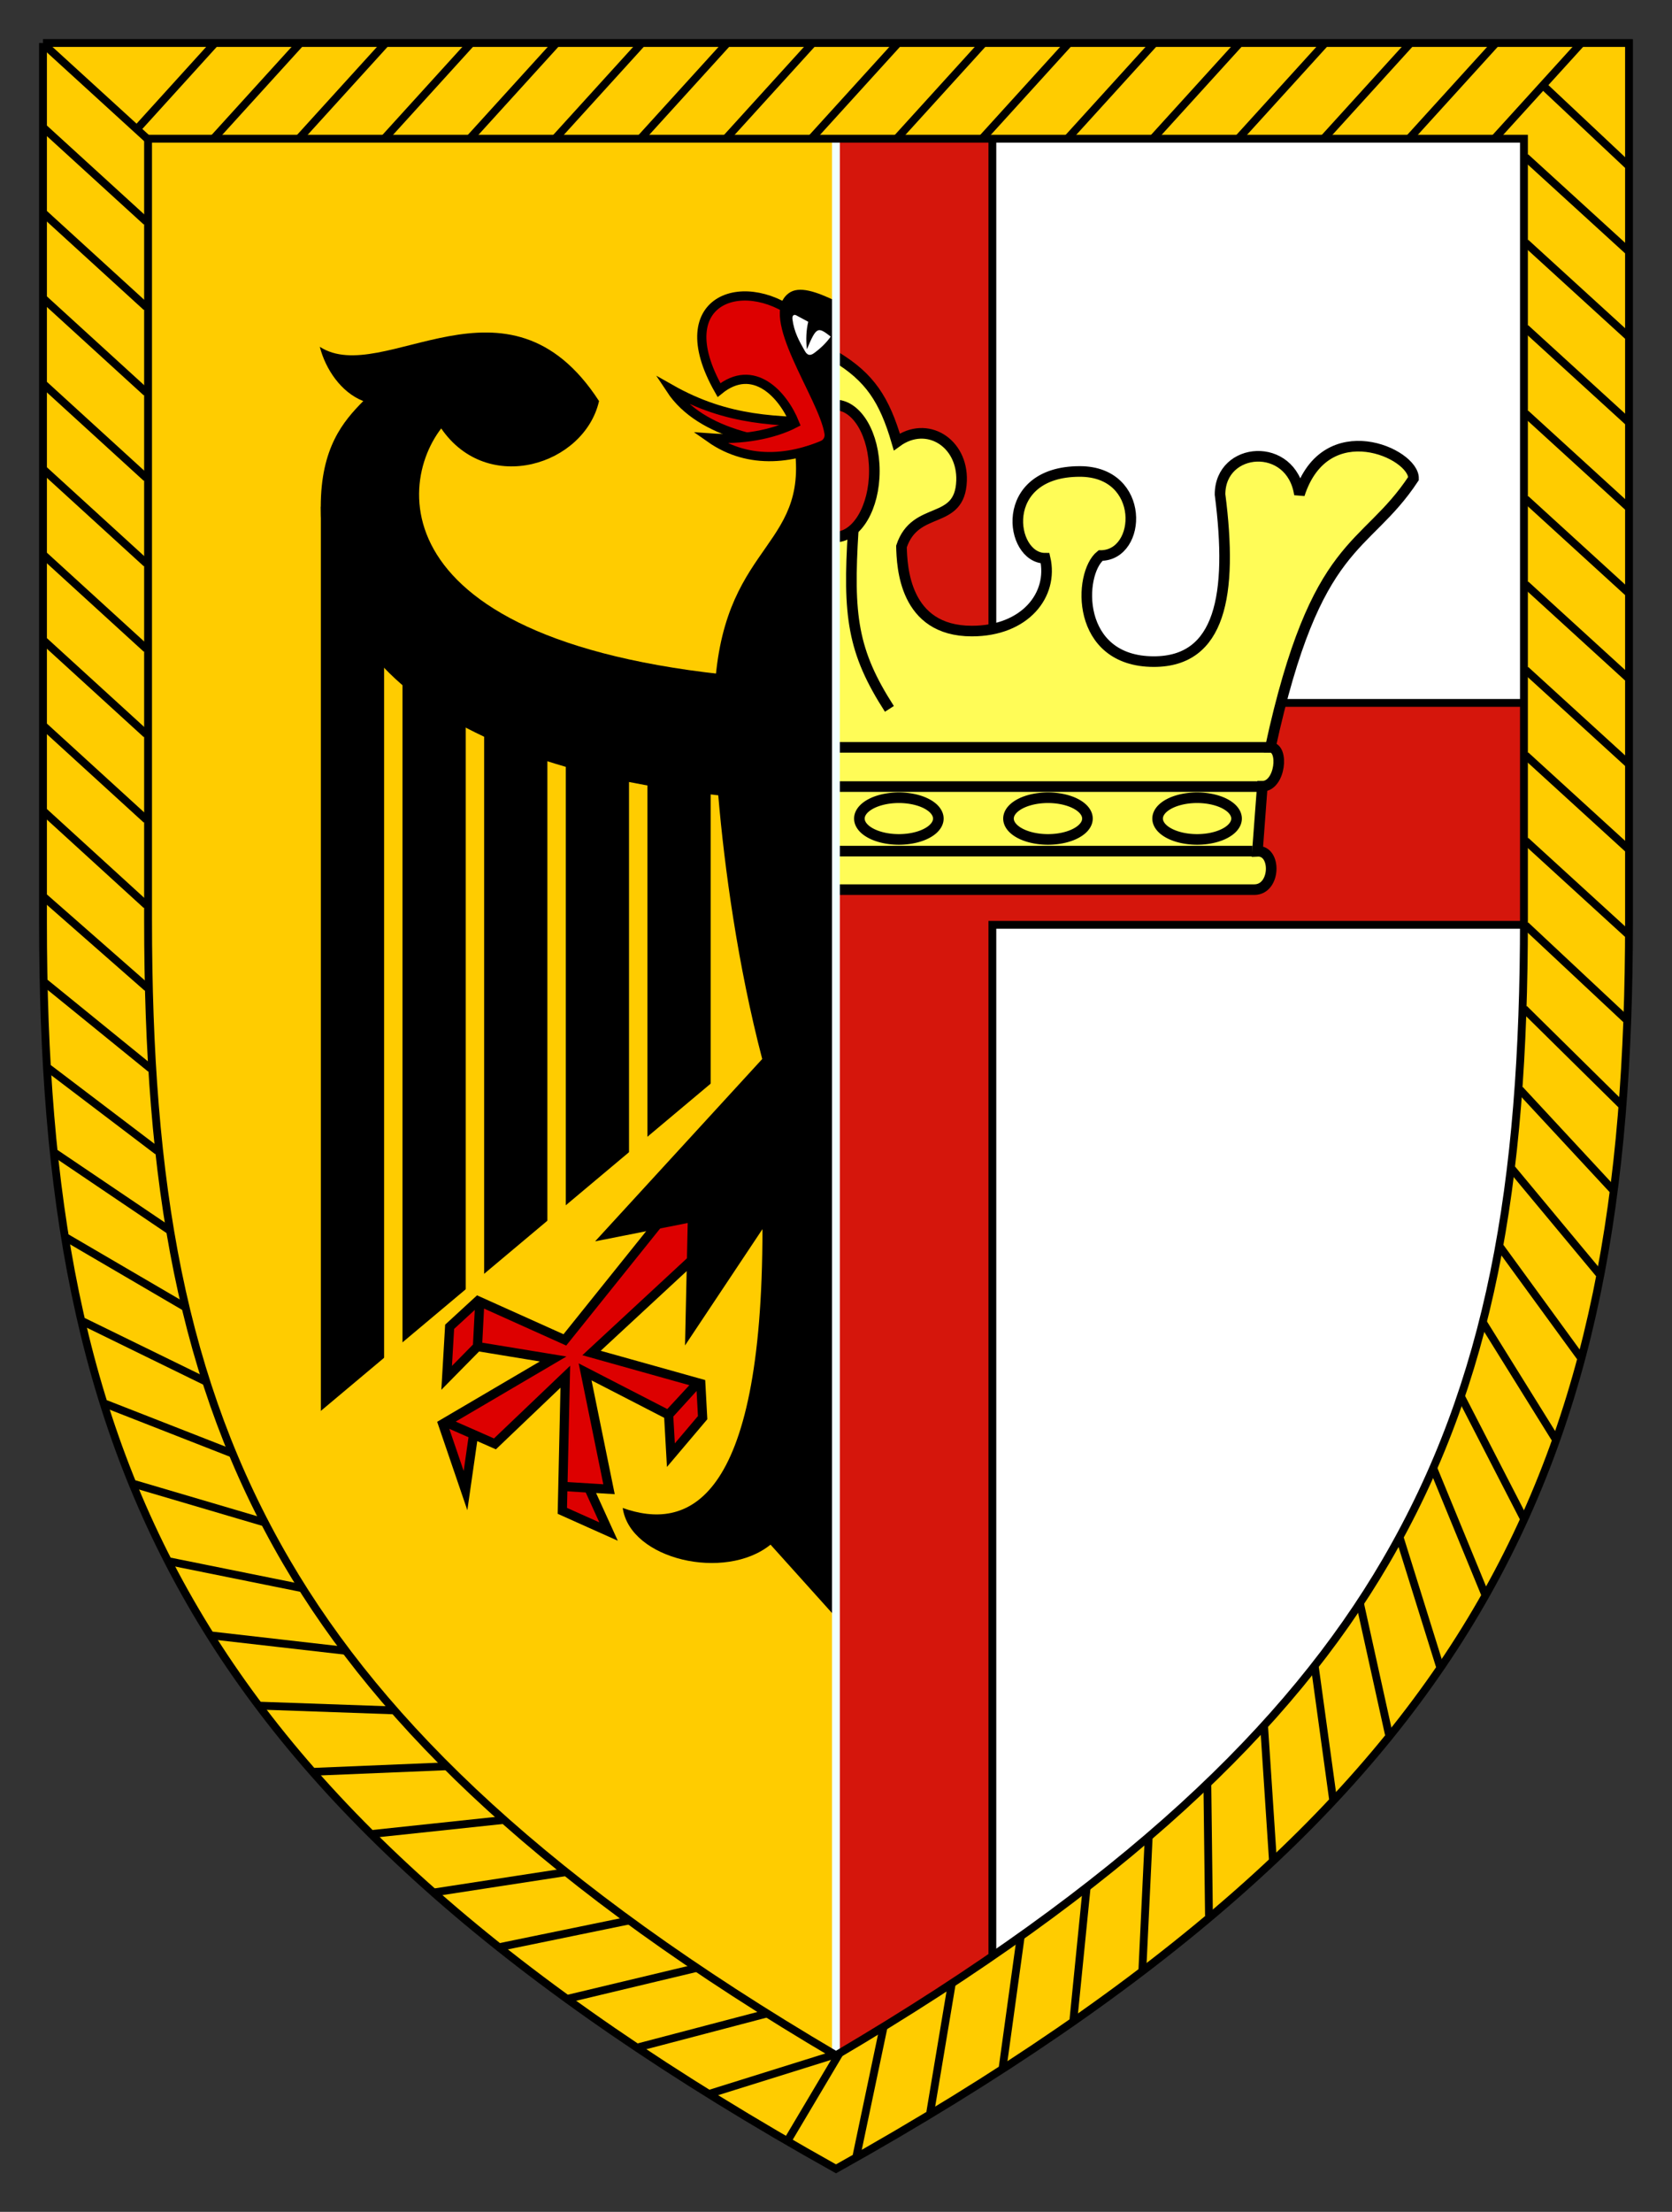
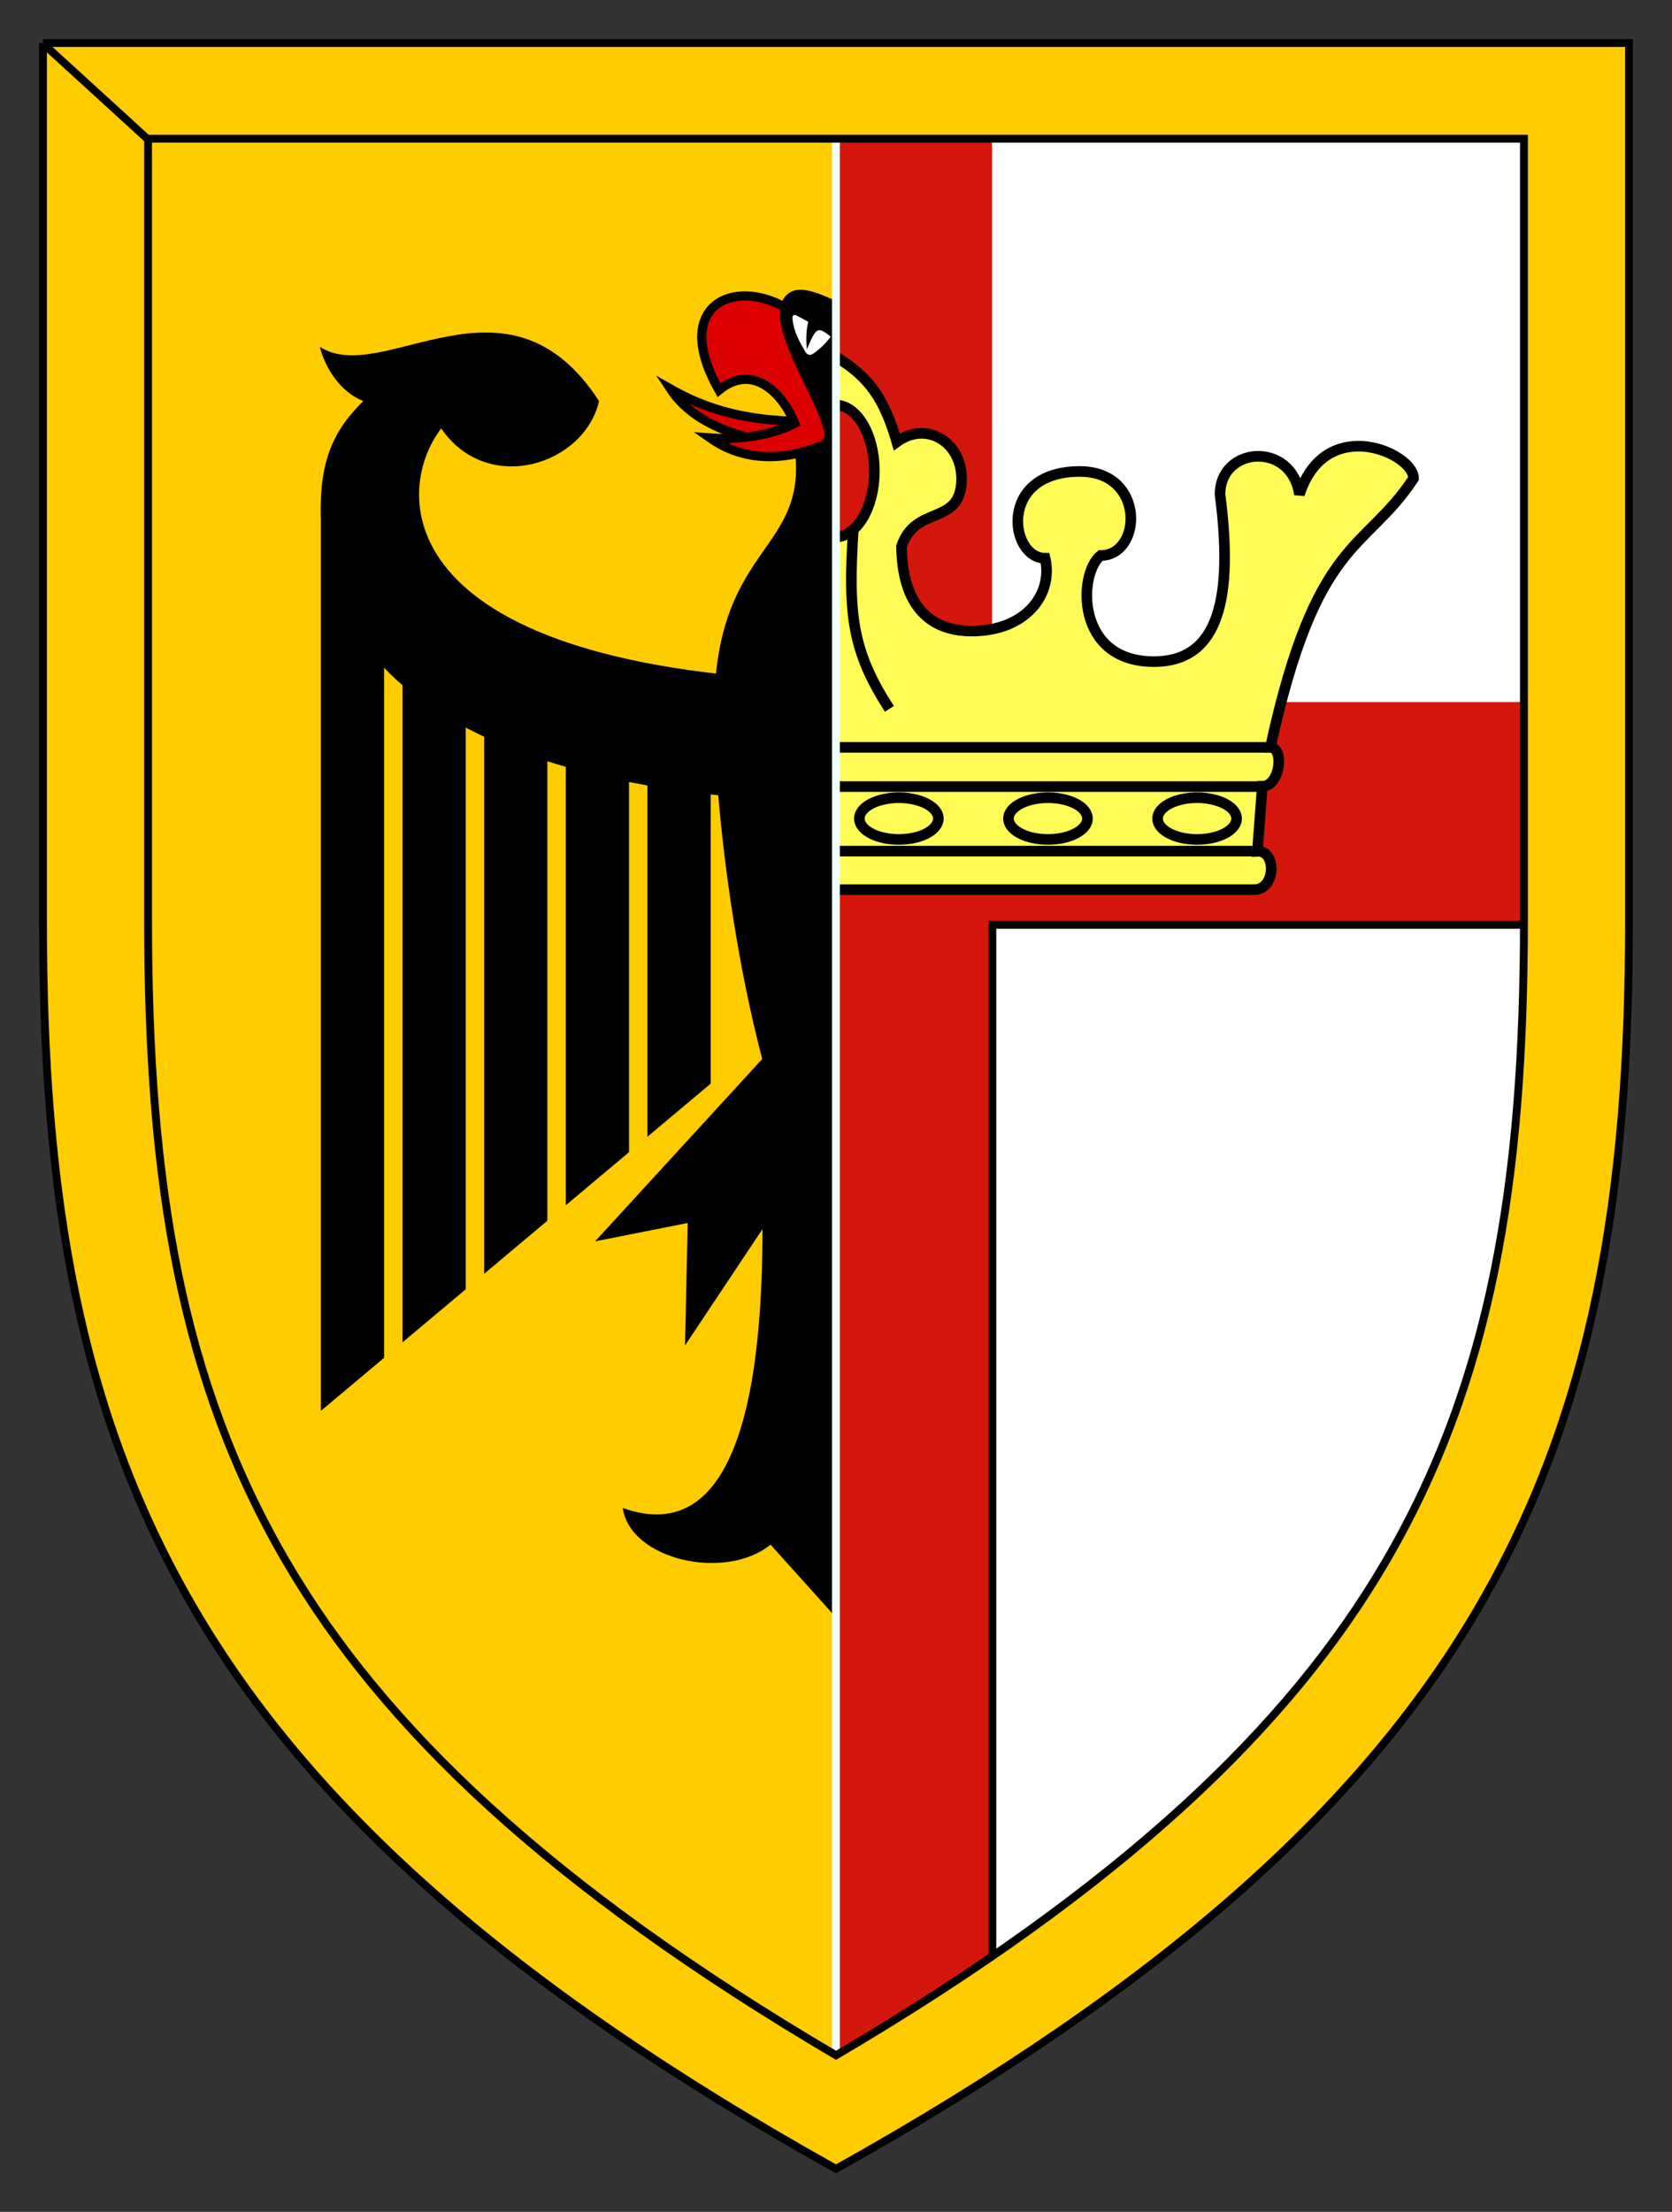
<svg xmlns="http://www.w3.org/2000/svg" version="1.1" width="213.875" height="282.812" id="svg2">
  <rect width="100%" height="100%" fill="#333333" stroke="none" />
  <defs id="defs4">
    <clipPath id="clipPath314">
      <path d="m 296.644,44.741 2.142,0 0,3.232 -2.142,0 0,-3.232 z" id="path316" />
    </clipPath>
    <clipPath id="clipPath330">
      <path d="m 296.902,37.203 1.765,0 0,2.994 -1.765,0 0,-2.994 z" id="path332" />
    </clipPath>
  </defs>
  <g transform="translate(-5.215,-5.021)" id="layer18" style="display:inline">
    <path d="m 10.715,10.521 0,112.375 c 0,34.569 4.492,62.639 19.531,88.156 14.636,24.834 39.734,47.739 81.906,71.281 42.172,-23.542 67.27,-46.447 81.906,-71.281 15.039,-25.518 19.531,-53.588 19.531,-88.156 l 0,-112.375 -202.875,0 z" id="path2990" style="fill:#ffcc00;fill-opacity:1;stroke:#000000;stroke-opacity:1" />
    <path d="m 112.152,22.771 -88,0 0,99.844 c 0,4.214 0.076,8.317 0.219,12.281 0.142,3.964 0.352,7.793 0.656,11.531 0.304,3.738 0.703,7.371 1.188,10.906 0.485,3.535 1.065,6.987 1.75,10.344 0.685,3.357 1.47,6.611 2.375,9.812 0.905,3.201 1.918,6.336 3.062,9.406 1.144,3.07 2.41,6.1 3.812,9.062 1.403,2.962 2.944,5.872 4.625,8.75 1.54,2.638 3.229,5.255 5.062,7.875 1.833,2.62 3.818,5.234 5.969,7.844 2.151,2.61 4.474,5.206 6.969,7.812 2.494,2.606 5.169,5.233 8.031,7.844 2.863,2.61 5.9,5.222 9.156,7.844 3.256,2.622 6.732,5.235 10.406,7.875 3.675,2.64 7.538,5.302 11.656,7.969 4.118,2.666 8.476,5.332 13.062,8.031 l 0,-245.031 z" id="path11042-1" style="fill:#ffcc00;fill-opacity:0.804;fill-rule:nonzero;stroke:none;display:inline" />
    <path d="M 10.969,10.819 24.036,22.747" id="path11974" style="fill:none;stroke:#000000;stroke-width:1px;stroke-linecap:butt;stroke-linejoin:miter;stroke-opacity:1" />
-     <path d="M 23.948,33.368 10.881,21.444 M 23.948,44.291 10.881,32.368 M 23.948,55.215 10.881,43.292 M 23.948,66.139 10.881,54.215 M 23.948,77.062 10.881,65.139 M 23.948,87.986 10.881,76.063 M 23.948,98.91 10.881,86.987 m 13.067,22.847 -13.067,-11.923 m 13.067,22.847 -13.067,-11.923 M 24.061,131.324 10.881,119.758 M 24.493,141.659 10.973,130.676 m 14.411,21.532 -13.993,-10.62 m 15.398,20.676 -14.507,-9.798 m 16.512,19.624 -15.069,-8.808 m 17.751,18.354 -15.648,-7.65 m 19.063,16.864 -16.201,-6.34 M 39.065,199.687 22.386,194.77 M 43.99,208.115 26.947,204.673 m 22.686,11.444 -17.279,-1.976 m 23.277,9.573 -17.079,-0.602 m 23.88,7.744 -16.985,0.705 m 24.268,6.156 -16.788,1.783 m 24.777,4.881 -16.814,2.586 m 24.847,3.598 -16.46,3.381 m 25.271,2.646 -16.586,3.961 m 25.343,1.921 -16.368,4.296 m 25.88,0.7 -16.707,5.221 m 16.455,-5.073 -6.546,11.017 m 12.277,-14.704 -3.514,16.708 m 12.216,-22.206 -2.793,16.69 m 11.594,-22.632 -2.325,16.86 m 10.758,-23.173 -1.708,17.073 m 9.629,-23.402 -0.807,16.971 m 8.305,-23.867 0.21,17.045 m 7.039,-24.472 1.133,17.235 m 5.321,-24.969 2.369,17.232 m 3.42,-25.155 3.735,16.924 m 1.351,-25.269 5.157,16.52 m -0.821,-25.263 6.575,16.001 m -3,-25.12 7.929,15.394 m -5.097,-24.846 9.163,14.729 m -7.024,-24.466 10.237,14.044 m -8.716,-24.018 11.132,13.382 m -10.142,-23.55 11.852,12.775 m -11.304,-23.104 12.415,12.248 m -12.234,-22.926 12.854,12.028 m -12.85,-22.84 13.054,11.922 m -13.054,-22.846 13.067,11.923 m -13.067,-22.847 13.067,11.923 m -13.067,-22.847 13.067,11.923 m -13.067,-22.847 13.067,11.923 m -13.067,-22.847 13.067,11.923 m -13.067,-22.847 13.067,11.923 m -13.067,-22.847 13.067,11.923 m -13.067,-22.847 13.067,11.923 m -10.895,-21.162 10.895,10.238 M 196.355,22.78 207.342,10.687 M 185.431,22.78 196.418,10.687 M 174.507,22.78 185.494,10.687 M 163.583,22.78 174.571,10.687 M 152.66,22.78 163.647,10.687 M 141.736,22.78 152.723,10.687 M 130.812,22.78 141.799,10.687 M 119.889,22.78 130.876,10.687 M 108.965,22.78 119.952,10.687 M 98.041,22.78 109.028,10.687 M 87.118,22.78 98.105,10.687 M 76.194,22.78 87.181,10.687 M 65.27,22.78 76.257,10.687 M 54.346,22.78 65.333,10.687 M 43.423,22.78 54.41,10.687 M 32.499,22.78 43.486,10.687 M 22.849,21.395 32.562,10.687" id="path2383" style="fill:#ffffff;fill-opacity:1;stroke:#000000;stroke-width:1px;stroke-linecap:butt;stroke-linejoin:miter;stroke-opacity:1" />
  </g>
  <g id="layer19" style="display:inline">
    <path d="m 85.781,49.75 c 3.883,5.884 13.024,7.458 20.938,7.281 l -0.062,-3 C 99.39,53.855 93.165,53.927 85.781,49.75 z" id="path11397" style="fill:#dd0000;stroke:#000000;stroke-width:1.177;stroke-miterlimit:5" />
    <path d="m 106.938,54.375 -4.406,-13.562 c -6.854,-6.001 -17.358,-2.881 -10.562,9.062 4.413,-3.589 8.217,0.573 9.688,4.25 -2.765,1.441 -6.841,2.169 -10.812,1.875 4.99,3.507 10.912,2.795 16.094,0.125 l 0,-1.75 z" id="path12567" style="fill:#dd0000;stroke:#000000;stroke-width:1.177;stroke-miterlimit:5" />
    <path d="M 41.042,180.998 V 64.798 h 8.09 V 180.998 H 51.485 V 83.92 h 8.09 V 180.998 h 2.353 V 92.745 h 8.09 V 180.998 h 2.353 V 95.687 h 8.09 V 180.998 h 2.353 V 95.687 h 8.09 V 180.998" id="path11402" />
    <path d="m 106.938,125.104 v 56.305 H 39.836" id="path11404" style="fill:#ffcc00" />
-     <path d="m 86.728,153.287 -14.474,18.033 -11.12,-5.001 -3.618,3.324 -0.382,6.531 3.942,-4.001 0.294,-5.648 -0.294,5.648 9.678,1.589 -14.12,8.296 2.912,8.531 1.03,-7.178 -3.677,-1.618 6.413,2.824 9.002,-8.59 -0.382,17.151 5.913,2.648 -2.53,-5.56 -3.177,-0.206 5.766,0.353 -3.059,-15.003 10.679,5.501 3.56,-3.913 -3.56,3.854 0.294,5.207 4.06,-4.795 -0.235,-4.354 L 75.666,172.996 92.876,157.052" id="path11406" style="fill:#dd0000;stroke:#000000;stroke-width:1.177;stroke-miterlimit:5" />
    <path d="m 106.938,87.156 c -57.117,-1.489 -56.872,-24.097 -50.5,-32.375 5.942,8.649 18.334,4.649 20.188,-3.5 -11.738,-18.092 -27.629,-1.701 -35.719,-6.938 0.735,2.854 2.709,5.82 5.562,6.938 -2.559,2.589 -5.438,5.941 -5.438,13.531 0,24.917 25.78,34.257 50.844,36.875 0.794,9.296 2.507,21.79 5.625,33.719 l -21.375,23.312 11.844,-2.344 -0.344,15.656 9.906,-14.875 c 0,35.463 -9.785,38.539 -17.875,35.656 0.941,6.619 13.111,9.394 18.906,4.688 l 8.375,9.312 0,-119.656 z" id="path12547" />
    <path d="m 106.938,38.5 c -2.491,-1.187 -4.727,-2.001 -6.062,-1 -4.001,3.001 3.888,13.411 4.594,18 0.235,1.677 -3.719,1.189 -3.719,2.719 1.118,12.561 -10.406,11.698 -10.406,32.938 l 15.594,4.781 0,-57.438 z" id="path12533" />
    <path d="m 101.842,40.314 c -0.256,-0.135 -0.535,-0.003 -0.477,0.485 0.2,1.642 0.883,2.845 1.58,4.068 0.256,0.447 0.58,0.727 1.18,0.288 0.812,-0.594 1.556,-1.297 2.139,-2.118 -1.641,-1.259 -1.818,-1.333 -3.048,1.621 -0.144,-1.197 -0.088,-2.471 0.171,-3.515" id="path11414" style="fill:#ffffff" />
    <path d="m 106.93,17.75 88,0 0,99.844 c 0,4.214 -0.076,8.317 -0.219,12.281 -0.142,3.964 -0.352,7.793 -0.656,11.531 -0.304,3.738 -0.703,7.371 -1.188,10.906 -0.485,3.535 -1.065,6.987 -1.75,10.344 -0.685,3.357 -1.47,6.611 -2.375,9.812 -0.905,3.201 -1.918,6.336 -3.062,9.406 -1.144,3.07 -2.41,6.1 -3.812,9.062 -1.403,2.962 -2.945,5.872 -4.625,8.75 -1.54,2.638 -3.229,5.255 -5.062,7.875 -1.833,2.62 -3.818,5.234 -5.969,7.844 -2.151,2.61 -4.474,5.206 -6.969,7.812 -2.494,2.606 -5.169,5.233 -8.031,7.844 -2.863,2.61 -5.9,5.222 -9.156,7.844 -3.256,2.622 -6.732,5.235 -10.406,7.875 -3.675,2.64 -7.538,5.302 -11.656,7.969 -4.118,2.666 -8.476,5.332 -13.062,8.031 l 0,-245.031 z" id="path11042-16" style="fill:#ffffff;fill-opacity:1;fill-rule:nonzero;stroke:none;display:inline" />
  </g>
  <g id="layer21" style="display:inline">
    <path d="m 106.93,17.75 88,0 0,99.844 c 0,4.214 -0.076,8.317 -0.219,12.281 -0.142,3.964 -0.352,7.793 -0.656,11.531 -0.304,3.738 -0.703,7.371 -1.188,10.906 -0.485,3.535 -1.065,6.987 -1.75,10.344 -0.685,3.357 -1.47,6.611 -2.375,9.812 -0.905,3.201 -1.918,6.336 -3.062,9.406 -1.144,3.07 -2.41,6.1 -3.812,9.062 -1.403,2.962 -2.945,5.872 -4.625,8.75 -1.54,2.638 -3.229,5.255 -5.062,7.875 -1.833,2.62 -3.818,5.234 -5.969,7.844 -2.151,2.61 -4.474,5.206 -6.969,7.812 -2.494,2.606 -5.169,5.233 -8.031,7.844 -2.863,2.61 -5.9,5.222 -9.156,7.844 -3.256,2.622 -6.732,5.235 -10.406,7.875 -3.675,2.64 -7.538,5.302 -11.656,7.969 -4.118,2.666 -8.476,5.332 -13.062,8.031 l 0,-245.031 z" id="path11042" style="fill:#ffffff;fill-opacity:1;fill-rule:nonzero;stroke:none;display:inline" />
    <path d="m 126.893,17.75 -19.956,0 0,245.031 c 4.587,-2.7 8.944,-5.365 13.062,-8.031 1.588,-1.028 5.378,-3.572 6.893,-4.598 l 0,-131.914 67.932,0 0.112,-28.466 -68.044,0 z" id="path13209" style="fill:#d5160c;fill-opacity:1;stroke:none" />
-     <path d="m 126.938,17.75 0,72.125 68,0" id="path13233" style="fill:none;stroke:#000000;stroke-width:1px;stroke-linecap:butt;stroke-linejoin:miter;stroke-opacity:1" />
    <path d="m 194.938,118.25 -68,0 0,131.75" id="path13142-5" style="fill:none;stroke:#000000;stroke-width:1px;stroke-linecap:butt;stroke-linejoin:miter;stroke-opacity:1" />
  </g>
  <g id="layer25" style="display:inline">
    <path d="m 106.938,113.75 53.531,0 c 2.73,-0.027 2.835,-5.035 0.375,-4.906 l 0.625,-8.312 c 2.317,-0.005 2.812,-4.962 1.031,-4.969 5.866,-26.942 12.109,-24.971 18.312,-34.375 0.086,-3.216 -11.239,-8.332 -14.594,2.031 -1.017,-6.838 -10.156,-6.16 -10.156,0 1.672,12.93 0.03,21.375 -8.469,21.375 -10.063,0 -9.683,-11.255 -6.812,-13.562 5.332,0 5.791,-10.75 -2.656,-10.75 -10.538,0 -8.992,11.094 -4.438,11.094 1.075,4.652 -2.536,9.312 -9.375,9.312 -8.676,0 -8.928,-8.304 -9,-10.812 1.782,-5.373 7.486,-2.595 7.688,-8.406 0.17,-4.883 -4.451,-7.762 -8.281,-4.969 -1.595,-5.463 -3.484,-8.264 -7.781,-10.875 m 0,6.156 c 2.72,0.09 4.906,3.807 4.906,8.438 0,4.631 -2.187,8.347 -4.906,8.438" id="path15132" style="fill:#fffc57;fill-opacity:1;stroke:#000000;stroke-width:1.356px;stroke-linecap:butt;stroke-linejoin:miter;stroke-opacity:1" />
    <path d="m 160.211,108.826 -53.253,0" id="path15134" style="fill:none;stroke:#000000;stroke-width:1.356px;stroke-linecap:butt;stroke-linejoin:miter;stroke-opacity:1" />
    <path d="m 162.039,95.556 -55.153,0 z" id="path15134-9-2" style="fill:none;stroke:#000000;stroke-width:1.356px;stroke-linecap:butt;stroke-linejoin:miter;stroke-opacity:1;display:inline" />
    <path d="m -355.375,76.125 a 6.375,3.366 0 1 1 -12.75,0 6.375,3.366 0 1 1 12.75,0 z" transform="matrix(0.792,0,0,0.792,401.484,44.373)" id="path15190" style="fill:#fffc57;fill-opacity:1;fill-rule:nonzero;stroke:#000000;stroke-width:1.712;stroke-linecap:round;stroke-linejoin:round;stroke-miterlimit:4;stroke-opacity:1;stroke-dasharray:none" />
    <path d="m -355.375,76.125 a 6.375,3.366 0 1 1 -12.75,0 6.375,3.366 0 1 1 12.75,0 z" transform="matrix(0.792,0,0,0.792,439.632,44.373)" id="path15190-4" style="fill:#fffc57;fill-opacity:1;fill-rule:nonzero;stroke:#000000;stroke-width:1.712;stroke-linecap:round;stroke-linejoin:round;stroke-miterlimit:4;stroke-opacity:1;stroke-dasharray:none;display:inline" />
    <path d="m -355.375,76.125 a 6.375,3.366 0 1 1 -12.75,0 6.375,3.366 0 1 1 12.75,0 z" transform="matrix(0.792,0,0,0.792,420.558,44.373)" id="path15190-4-3" style="fill:#fffc57;fill-opacity:1;fill-rule:nonzero;stroke:#000000;stroke-width:1.712;stroke-linecap:round;stroke-linejoin:round;stroke-miterlimit:4;stroke-opacity:1;stroke-dasharray:none;display:inline" />
    <path d="M 113.768,90.638 C 109.039,83.297 108.455,78.722 109.144,67.77" id="path15271-1" style="fill:none;stroke:#000000;stroke-width:1.356px;stroke-linecap:butt;stroke-linejoin:miter;stroke-opacity:1;display:inline" />
    <path d="m 161.105,100.573 -54.181,0" id="path15134-9" style="fill:none;stroke:#000000;stroke-width:1.356px;stroke-linecap:butt;stroke-linejoin:miter;stroke-opacity:1;display:inline" />
  </g>
  <g id="layer22" style="display:inline">
    <path d="m 106.928,262.793 0,-245.2" id="path13247" style="fill:#ffffff;stroke:#f1ffff;stroke-width:1px;stroke-linecap:butt;stroke-linejoin:miter;stroke-opacity:1" />
  </g>
  <g id="layer24" style="display:inline">
    <path d="m 18.94,17.737 0,99.865 c 0,33.713 4.243,59.049 17.687,82.075 12.322,21.104 33.616,41.521 70.311,63.118 36.695,-21.597 57.989,-42.014 70.311,-63.118 13.444,-23.026 17.687,-48.362 17.687,-82.075 l 0,-99.865 -175.995,0 z" id="path2992" style="fill:none;stroke:#000000;stroke-width:1.005;display:inline" />
  </g>
</svg>